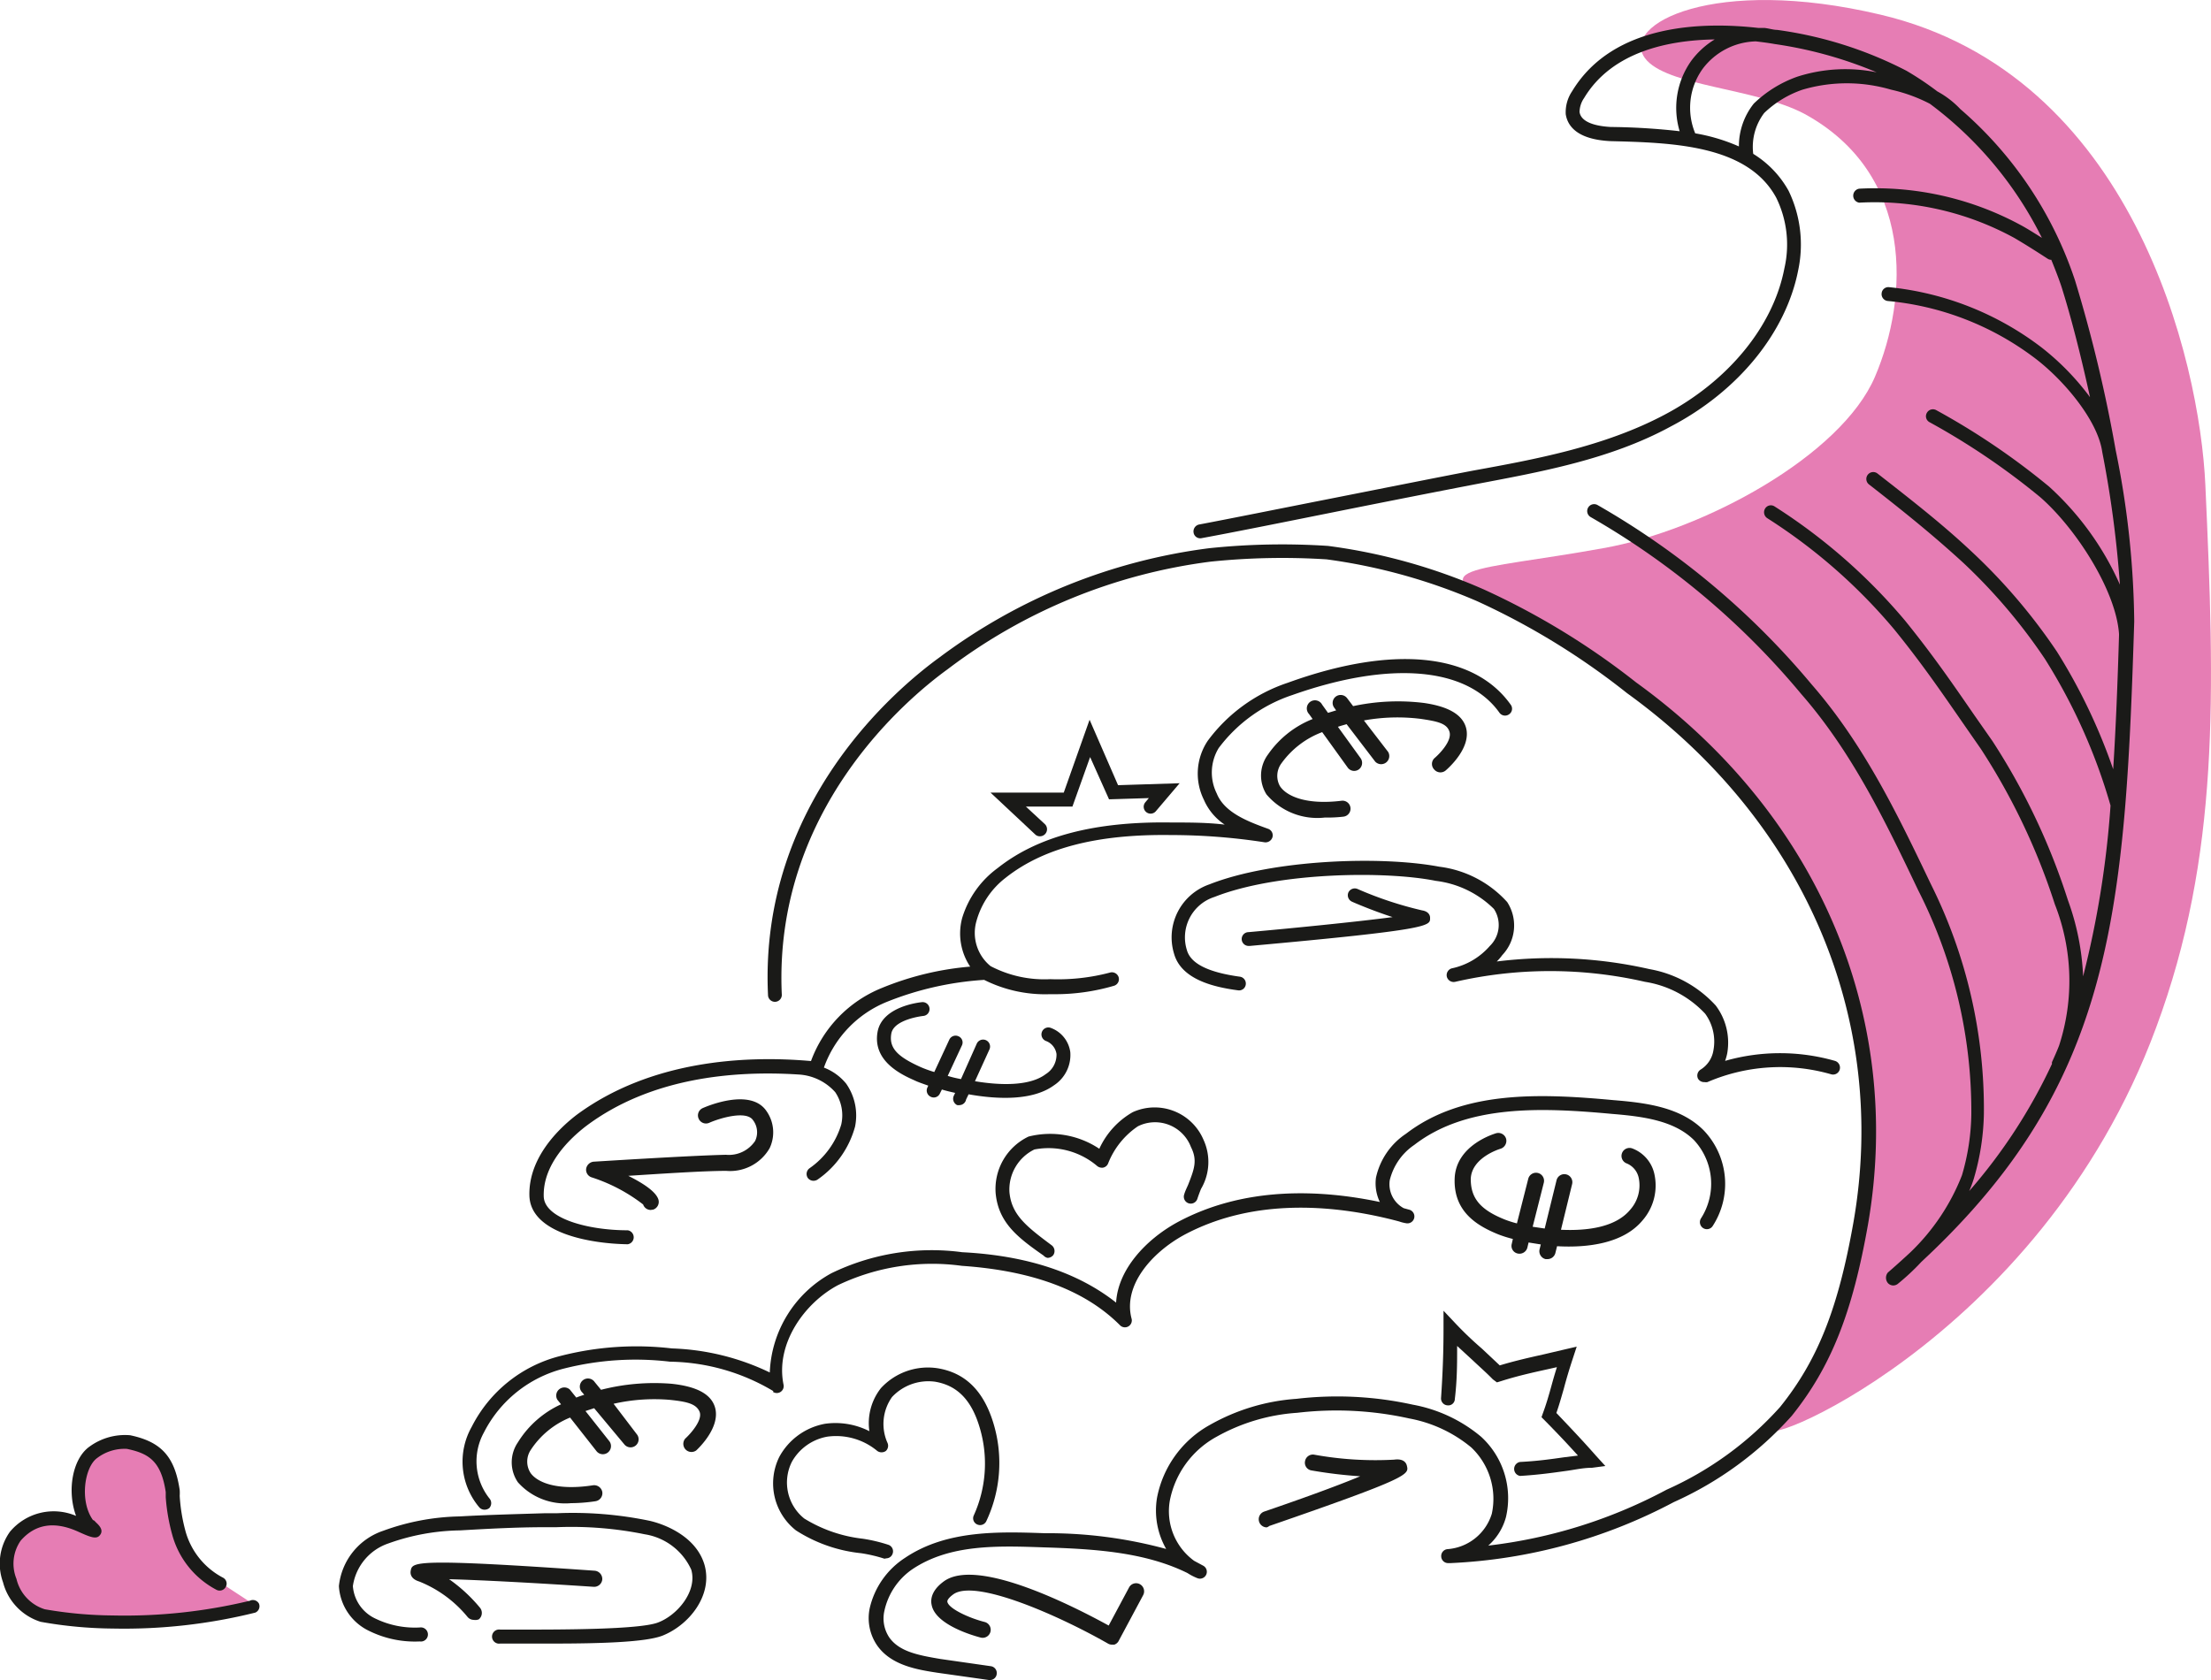
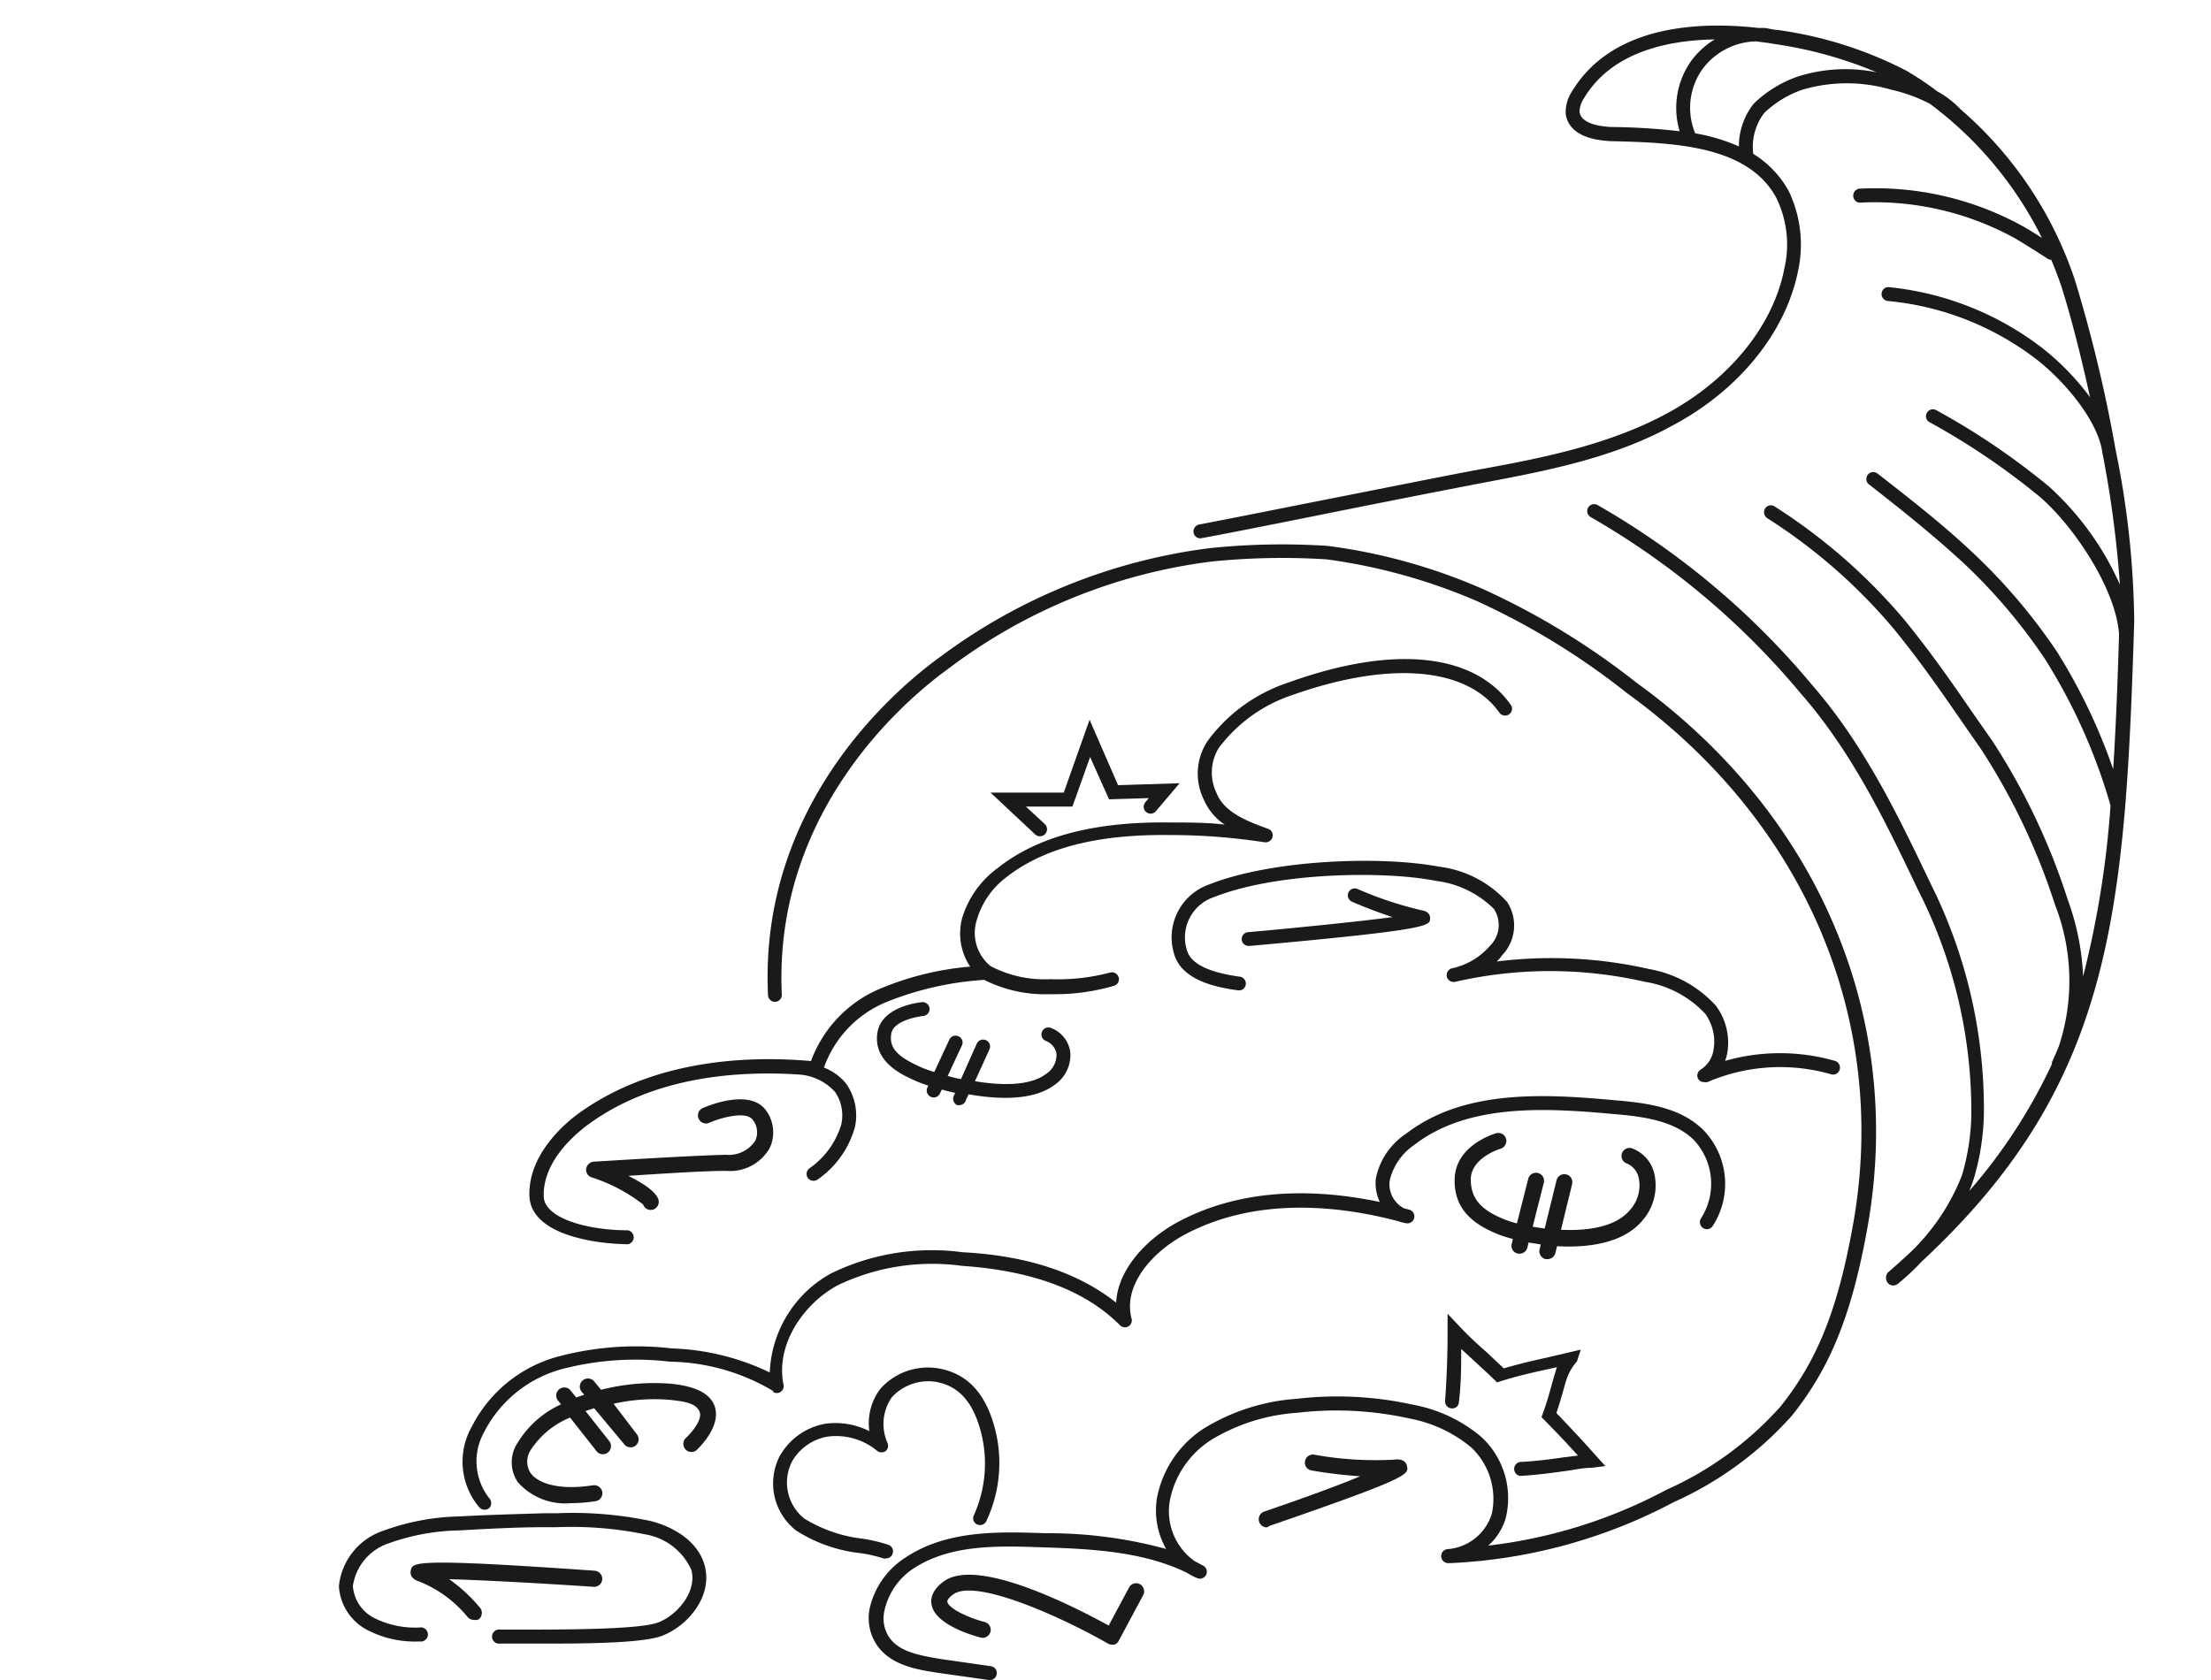
<svg xmlns="http://www.w3.org/2000/svg" width="125" height="95" viewBox="0 0 125 95">
-   <path d="M14.37,90.74a30.8,30.8,0,0,1-7.91.86,24.21,24.21,0,0,1-4-.36,2.8,2.8,0,0,1-1.86-2A2.69,2.69,0,0,1,1,86.78a3,3,0,0,1,3.77-.6c1.32.6.5.1.32-.09-.82-1.18-.64-3.36.32-4a3,3,0,0,1,2-.59c1.5.32,2.22,1,2.5,2.78A23.36,23.36,0,0,0,10.28,87a3,3,0,0,0,2.27,2.55Z" style="fill:#e67db4" />
-   <path d="M100.27,80.63c-2,1.82,15-4.55,21.63-22.53,3.6-9.7,3.32-18.9,2.78-30.69-.32-7-4.09-23.21-18.36-26.58C96.91-1.4,91.59,1.37,93,3.29c1.18,1.59,6.23,1.68,9,3.14,6.27,3.41,5.91,10.42,4,14.88S96.32,30,90.63,31c-7.27,1.32-10.86,1-5,3.69,5.32,2.51,13.54,8.29,16.91,15.8,2.59,5.83,3.63,11.43,2.81,16.57s-.68,9.6-5,13.61" style="fill:#e67db4" />
  <path d="M119.61,25.45h0a81.05,81.05,0,0,0-2.29-9.57,21.88,21.88,0,0,0-6.49-9.71,5.19,5.19,0,0,0-1.3-1A17.34,17.34,0,0,0,107.78,4a22.47,22.47,0,0,0-7.31-2.31c-.21,0-.45-.08-.71-.11v0c-.12,0-.23,0-.35,0-3-.34-8.18-.31-10.53,3.58a2.12,2.12,0,0,0-.36,1.3c.1.64.61,1.42,2.51,1.52,3.46.09,7.76.19,9.39,3.2a6,6,0,0,1,.46,4c-.63,3.28-3.18,6.38-6.79,8.28-3.4,1.8-7.33,2.52-10.8,3.15-1.84.35-4.84.95-7.83,1.54s-5.87,1.17-7.67,1.51a.4.4,0,0,0-.31.46.38.38,0,0,0,.46.31c1.8-.33,4.73-.92,7.67-1.51s6-1.19,7.82-1.54C87,26.7,91,26,94.45,24.12c3.83-2,6.52-5.32,7.21-8.83a7,7,0,0,0-.54-4.5,5.69,5.69,0,0,0-2-2.09,3.17,3.17,0,0,1,.62-2.31,5.87,5.87,0,0,1,2.17-1.32,8.87,8.87,0,0,1,5,0,9,9,0,0,1,2.2.8,21.2,21.2,0,0,1,6.33,7.58c-.37-.23-.74-.47-1.12-.68a17.26,17.26,0,0,0-9.21-2.1.4.4,0,0,0,0,.79,16.45,16.45,0,0,1,8.78,2c.63.37,1.26.77,1.89,1.18a.34.34,0,0,0,.19.05c.2.49.4,1,.56,1.47.52,1.63,1.1,3.87,1.63,6.3a14.53,14.53,0,0,0-2.75-2.82,17,17,0,0,0-8.6-3.4.38.38,0,0,0-.43.34.39.39,0,0,0,.34.44A16.26,16.26,0,0,1,115,20.22c1.68,1.26,3.6,3.56,3.85,5.33h0a61.8,61.8,0,0,1,1,7.51,16.53,16.53,0,0,0-4-5.54,40.54,40.54,0,0,0-6.37-4.32.39.39,0,0,0-.54.14.38.38,0,0,0,.14.53,40.24,40.24,0,0,1,6.26,4.24c2,1.74,4.29,5.27,4.46,7.74,0,0,0,0,0,.07-.08,2.71-.18,5.23-.33,7.58a32.41,32.41,0,0,0-3.18-6.65,32.53,32.53,0,0,0-4.75-5.59c-1.59-1.5-3.17-2.75-5.39-4.48a.39.39,0,1,0-.49.61c2.21,1.72,3.77,3,5.34,4.44a31.52,31.52,0,0,1,4.61,5.43,32.16,32.16,0,0,1,3.71,8.29,54.22,54.22,0,0,1-1.55,9.66,14.29,14.29,0,0,0-.86-4.31,37.31,37.31,0,0,0-4.27-9l-1-1.43c-1.27-1.84-2.36-3.43-3.94-5.38a32.24,32.24,0,0,0-7.37-6.45.38.38,0,0,0-.54.12.4.4,0,0,0,.12.54,31.3,31.3,0,0,1,7.18,6.29c1.56,1.92,2.64,3.5,3.9,5.32l1,1.44a36.69,36.69,0,0,1,4.18,8.78,11.83,11.83,0,0,1,.24,8c-.12.31-.26.62-.4.93a.3.3,0,0,0,0,.1h0a30.49,30.49,0,0,1-4.68,7.19,6.61,6.61,0,0,0,.26-.7,13.78,13.78,0,0,0,.57-3.66,28.45,28.45,0,0,0-3-13c-1.85-3.87-3.76-7.87-6.74-11.29a44.6,44.6,0,0,0-12.1-10.14.39.39,0,1,0-.39.68,43.91,43.91,0,0,1,11.9,10c2.91,3.33,4.8,7.29,6.62,11.11a27.53,27.53,0,0,1,3,12.65,12.78,12.78,0,0,1-.53,3.46A12.17,12.17,0,0,1,108,70.82c-.41.38-.83.76-1.27,1.14a.47.47,0,0,0,0,.59.41.41,0,0,0,.31.14.43.43,0,0,0,.24-.08,12.88,12.88,0,0,0,1.35-1.26c8.27-7.68,10.64-15.09,11.52-25.77v0c.26-3.17.39-6.61.51-10.44A50.46,50.46,0,0,0,119.61,25.45ZM89.3,6.33a1.45,1.45,0,0,1,.26-.79c1.58-2.63,4.79-3.27,7.38-3.31a4.65,4.65,0,0,0-1.31,1.19,4.59,4.59,0,0,0-.67,4,37.59,37.59,0,0,0-3.9-.24C90,7.12,89.37,6.83,89.3,6.33Zm12.33-2a6.78,6.78,0,0,0-2.48,1.53,3.86,3.86,0,0,0-.84,2.42,10.41,10.41,0,0,0-2.47-.74,3.77,3.77,0,0,1,.43-3.66,3.87,3.87,0,0,1,3-1.54c.43.05.79.1,1.06.15a23.44,23.44,0,0,1,5.77,1.6A8.9,8.9,0,0,0,101.63,4.33Z" style="fill:#1a1a18" />
  <path d="M63.21,44.4l3.48-.11-1.35,1.59a.39.39,0,0,1-.59-.51l.2-.24-2.25.07-1.07-2.39-1,2.8H58l1.08,1a.4.4,0,0,1,0,.56.4.4,0,0,1-.29.12.37.37,0,0,1-.26-.1L56,44.82h4.14l1.46-4.12Z" style="fill:#1a1a18" />
-   <path d="M14.64,90.68a.39.39,0,0,1-.21.51,30.71,30.71,0,0,1-8.06.9,24,24,0,0,1-4.07-.38A3.18,3.18,0,0,1,.17,89.47a3.1,3.1,0,0,1,.39-2.85,3.22,3.22,0,0,1,3.74-.9c-.52-1.41-.21-3.22.75-3.91a3.4,3.4,0,0,1,2.31-.65c1.76.37,2.52,1.21,2.8,3.1a2.48,2.48,0,0,1,0,.33,9.69,9.69,0,0,0,.31,1.93,4.24,4.24,0,0,0,2.15,2.7.38.38,0,0,1,.13.54.39.39,0,0,1-.53.13,5,5,0,0,1-2.49-3.13,10.74,10.74,0,0,1-.36-2.1c0-.12,0-.22,0-.29-.26-1.73-.94-2.18-2.2-2.44a2.56,2.56,0,0,0-1.68.52c-.72.52-1,2.45-.23,3.51,0,0,.06,0,.12.08s.5.39.31.71-.5.21-1.23-.12C3.09,86,2,86.17,1.17,87.12a2.28,2.28,0,0,0-.24,2.16A2.38,2.38,0,0,0,2.53,91a23.25,23.25,0,0,0,3.84.35,30.2,30.2,0,0,0,7.75-.83A.39.39,0,0,1,14.64,90.68Z" style="fill:#1a1a18" />
-   <path d="M88.41,78.53c-.14.48-.26.92-.42,1.37.8.84,1.53,1.61,2.25,2.43l.52.57L90,83c-.52,0-1,.12-1.48.18-.78.11-1.58.22-2.58.28h0a.4.4,0,0,1,0-.79c1-.05,1.76-.16,2.53-.27l.74-.09c-.6-.67-1.22-1.32-1.89-2l-.17-.17.08-.23c.19-.51.33-1,.48-1.54.09-.33.19-.68.31-1.06l-.49.11c-.91.2-1.76.39-2.67.68l-.23.07L84.4,78c-.37-.38-.76-.72-1.14-1.08l-.88-.81c0,1,0,1.92-.13,3a.37.37,0,0,1-.41.36.39.39,0,0,1-.37-.41c.1-1.48.14-2.66.14-3.94v-1l.67.71c.5.53,1,1,1.51,1.44l1,.94c.86-.26,1.66-.44,2.51-.63l1.15-.27.69-.16-.22.67C88.7,77.49,88.55,78,88.41,78.53Z" style="fill:#1a1a18" />
+   <path d="M88.41,78.53c-.14.48-.26.92-.42,1.37.8.84,1.53,1.61,2.25,2.43l.52.57L90,83c-.52,0-1,.12-1.48.18-.78.11-1.58.22-2.58.28h0a.4.4,0,0,1,0-.79c1-.05,1.76-.16,2.53-.27l.74-.09c-.6-.67-1.22-1.32-1.89-2l-.17-.17.08-.23c.19-.51.33-1,.48-1.54.09-.33.19-.68.31-1.06l-.49.11c-.91.2-1.76.39-2.67.68l-.23.07c-.37-.38-.76-.72-1.14-1.08l-.88-.81c0,1,0,1.92-.13,3a.37.37,0,0,1-.41.36.39.39,0,0,1-.37-.41c.1-1.48.14-2.66.14-3.94v-1l.67.71c.5.53,1,1,1.51,1.44l1,.94c.86-.26,1.66-.44,2.51-.63l1.15-.27.69-.16-.22.67C88.7,77.49,88.55,78,88.41,78.53Z" style="fill:#1a1a18" />
  <path d="M62.86,93a.43.43,0,0,1-.22-.06c-2.73-1.56-7.51-3.69-8.75-2.78-.22.16-.35.32-.33.42.07.37,1.17.9,2.11,1.14a.45.45,0,1,1-.23.88c-.42-.11-2.56-.72-2.77-1.85-.07-.32,0-.82.68-1.32,1.9-1.41,7.45,1.46,9.33,2.49l1.15-2.15a.45.45,0,0,1,.61-.19.46.46,0,0,1,.19.62l-1.37,2.56A.44.44,0,0,1,63,93Z" style="fill:#1a1a18" />
  <path d="M26.79,91.6a.46.46,0,0,1-.36-.17,6.8,6.8,0,0,0-2.73-2c-.49-.15-.51-.45-.48-.61.09-.49.14-.72,10.4,0a.47.47,0,0,1,.43.49.46.46,0,0,1-.49.42c-3-.2-6.28-.38-8.17-.43a8.85,8.85,0,0,1,1.76,1.63.47.47,0,0,1-.08.64A.51.51,0,0,1,26.79,91.6Z" style="fill:#1a1a18" />
  <path d="M71.61,86.37a.46.46,0,0,1-.15-.89c1.93-.66,4-1.4,5.44-2a25.85,25.85,0,0,1-2.75-.33.44.44,0,0,1-.37-.52.45.45,0,0,1,.53-.37,19.4,19.4,0,0,0,4.51.28c.51-.07.68.16.72.35.12.49.16.66-7.78,3.4A.4.4,0,0,1,71.61,86.37Z" style="fill:#1a1a18" />
  <path d="M32.28,85a3.58,3.58,0,0,1-3-1.18,2,2,0,0,1,0-2.26,5.6,5.6,0,0,1,2.44-2.15l-.21-.26a.46.46,0,0,1,.71-.57l.36.45c.14-.06.3-.11.45-.16l-.11-.13a.46.46,0,1,1,.7-.59l.36.44a12.1,12.1,0,0,1,4-.34h0c1.39.15,2.19.57,2.43,1.29.37,1.13-.9,2.34-1.05,2.48a.46.46,0,0,1-.62-.67c.33-.3,1-1.07.81-1.52s-.72-.57-1.66-.67h0a10.37,10.37,0,0,0-3.2.22L36,81.1a.45.45,0,0,1-.7.58l-1.71-2.05-.49.16,1.36,1.72a.46.46,0,0,1-.72.57l-1.51-1.92A4.83,4.83,0,0,0,30,82,1.19,1.19,0,0,0,30,83.3c.39.54,1.51,1,3.52.69a.47.47,0,0,1,.53.37.46.46,0,0,1-.38.53A9.58,9.58,0,0,1,32.28,85Z" style="fill:#1a1a18" />
  <path d="M87.49,71.2h-.11a.46.46,0,0,1-.34-.55l.07-.28-.69-.11-.07.29a.46.46,0,0,1-.56.33.44.44,0,0,1-.32-.55l.06-.27a7.08,7.08,0,0,1-.8-.25c-1.19-.48-2.56-1.27-2.49-3.17s2.26-2.53,2.35-2.56a.46.46,0,0,1,.56.32.47.47,0,0,1-.32.56s-1.64.48-1.68,1.71c0,1.07.52,1.73,1.92,2.29a5.74,5.74,0,0,0,.69.22l.64-2.52a.45.45,0,0,1,.88.22l-.63,2.49.68.1L88,66.74a.45.45,0,0,1,.88.22l-.63,2.58c1.49.07,3.1-.14,3.92-1.14a2.07,2.07,0,0,0,.47-1.82,1.13,1.13,0,0,0-.67-.79.45.45,0,0,1,.31-.85,2,2,0,0,1,1.24,1.4A3,3,0,0,1,92.87,69c-1.07,1.3-3.06,1.57-4.84,1.47l-.1.4A.46.46,0,0,1,87.49,71.2Z" style="fill:#1a1a18" />
  <path d="M36.79,68.42a.45.45,0,0,1-.43-.31,9.53,9.53,0,0,0-2.93-1.54.45.45,0,0,1-.29-.49.48.48,0,0,1,.42-.39c.06,0,5.33-.34,7.48-.39a1.79,1.79,0,0,0,1.65-.78,1.13,1.13,0,0,0-.12-1.18c-.37-.55-1.83-.13-2.47.15a.45.45,0,0,1-.6-.23.45.45,0,0,1,.23-.6c.27-.12,2.69-1.14,3.59.15a2.09,2.09,0,0,1,.19,2.12,2.58,2.58,0,0,1-2.45,1.28c-1.31,0-3.8.17-5.54.28.82.41,1.55.88,1.7,1.33a.46.46,0,0,1-.29.58Z" style="fill:#1a1a18" />
-   <path d="M74.9,46.23a3.76,3.76,0,0,1-3.3-1.31,2,2,0,0,1,.09-2.26,5.55,5.55,0,0,1,2.52-2l-.2-.28a.46.46,0,1,1,.74-.53l.33.46.46-.14-.1-.14a.45.45,0,0,1,.08-.64.46.46,0,0,1,.64.09l.34.45a12.05,12.05,0,0,1,4-.18c1.39.2,2.17.66,2.38,1.39.32,1.14-1,2.3-1.15,2.43a.46.46,0,0,1-.64-.05.45.45,0,0,1,0-.64c.34-.29,1-1,.86-1.49s-.69-.6-1.63-.74a10.59,10.59,0,0,0-3.21.09l1.37,1.78a.46.46,0,0,1-.73.55l-1.62-2.12c-.16.05-.33.09-.49.15l1.28,1.77a.46.46,0,0,1-.1.64.45.45,0,0,1-.63-.11l-1.44-2a5,5,0,0,0-2.3,1.76,1.19,1.19,0,0,0-.09,1.29c.36.56,1.46,1.08,3.49.83a.45.45,0,1,1,.1.9A7.75,7.75,0,0,1,74.9,46.23Z" style="fill:#1a1a18" />
  <path d="M70.59,53.49a.39.39,0,0,1,0-.78c2.47-.22,6.09-.58,8.14-.85-1.15-.37-2.23-.84-2.29-.87a.4.4,0,0,1-.21-.52.4.4,0,0,1,.52-.2,20.71,20.71,0,0,0,3.65,1.21c.42.07.46.34.45.45,0,.43,0,.64-10.19,1.56Z" style="fill:#1a1a18" />
  <path d="M54.27,62.49a.53.53,0,0,1-.16,0,.4.4,0,0,1-.19-.52L54,61.8c-.27-.06-.52-.12-.75-.19l-.11.22a.38.38,0,0,1-.52.19.39.39,0,0,1-.19-.52l.05-.11c-.34-.12-.6-.21-.74-.28-.72-.32-2.41-1.07-2.13-2.74.25-1.48,2.42-1.69,2.51-1.7a.39.39,0,0,1,.43.35.39.39,0,0,1-.36.43s-1.66.18-1.8,1,.36,1.31,1.68,1.9a7,7,0,0,0,.75.27l.85-1.83a.39.39,0,0,1,.52-.19.38.38,0,0,1,.19.52l-.8,1.72q.36.11.75.18l.89-2a.39.39,0,1,1,.72.32l-.82,1.8c1.49.25,3.12.27,4-.4a1.29,1.29,0,0,0,.61-1.14.93.93,0,0,0-.61-.74.4.4,0,0,1-.21-.52.39.39,0,0,1,.51-.21,1.7,1.7,0,0,1,1.09,1.37,2.05,2.05,0,0,1-.92,1.87c-1.19.87-3.15.81-4.83.51l-.14.29A.39.39,0,0,1,54.27,62.49Z" style="fill:#1a1a18" />
  <path d="M97.65,59.56a3,3,0,0,1-.12.43,11.3,11.3,0,0,1,6.21,0,.4.4,0,0,1,.27.49.39.39,0,0,1-.48.27,10.4,10.4,0,0,0-7,.44.45.45,0,0,1-.16,0A.4.4,0,0,1,96,61a.4.4,0,0,1,.15-.52,1.57,1.57,0,0,0,.72-1.09,2.67,2.67,0,0,0-.47-2.07A5.91,5.91,0,0,0,93,55.52a24,24,0,0,0-10.73,0,.4.4,0,0,1-.47-.28.4.4,0,0,1,.27-.48,3.92,3.92,0,0,0,2.16-1.27,1.65,1.65,0,0,0,.23-2.09,5.62,5.62,0,0,0-3.29-1.59c-2.83-.57-8.94-.5-12.51.91a2.4,2.4,0,0,0-1.56,3c.21.76,1.18,1.26,3,1.51a.39.39,0,0,1,.33.44.38.38,0,0,1-.44.33c-1.36-.18-3.22-.61-3.62-2.09a3.17,3.17,0,0,1,2-3.9c3.54-1.4,9.66-1.63,13-1a6.2,6.2,0,0,1,3.84,2,2.43,2.43,0,0,1-.28,3,2.67,2.67,0,0,1-.31.36,25,25,0,0,1,8.63.43A6.64,6.64,0,0,1,97,56.86,3.49,3.49,0,0,1,97.65,59.56Z" style="fill:#1a1a18" />
  <path d="M29.93,67.62c-.06-2.15,1.66-3.81,2.7-4.6C36.75,60,42,59.66,45.85,60a7.09,7.09,0,0,1,4-4.13,16.8,16.8,0,0,1,5-1.21,3.37,3.37,0,0,1-.45-2.76,5.46,5.46,0,0,1,2-2.81c2.27-1.8,5.49-2.65,9.84-2.58,1,0,2,0,3,.12a3.21,3.21,0,0,1-1.18-1.41,3.33,3.33,0,0,1,.22-3.33,9.25,9.25,0,0,1,4.52-3.28c5.93-2.15,10.52-1.7,12.61,1.24a.38.38,0,0,1-.09.54.39.39,0,0,1-.55-.09c-1.84-2.59-6.21-2.94-11.7-1a8.57,8.57,0,0,0-4.17,3,2.66,2.66,0,0,0-.11,2.57c.44,1.1,1.81,1.6,2.91,2a.39.39,0,0,1,.24.47.41.41,0,0,1-.44.29,34.74,34.74,0,0,0-5.3-.41c-4.19-.06-7.23.74-9.35,2.42A4.65,4.65,0,0,0,55.2,52.1,2.42,2.42,0,0,0,56,54.63h0a6.55,6.55,0,0,0,3.38.74A11.51,11.51,0,0,0,62.74,55a.4.4,0,0,1,.5.25.39.39,0,0,1-.25.49,11.79,11.79,0,0,1-3.32.48h-.34a7.68,7.68,0,0,1-3.69-.81,17.76,17.76,0,0,0-5.47,1.23,6.28,6.28,0,0,0-3.59,3.73,3,3,0,0,1,1.26.91,3.14,3.14,0,0,1,.5,2.43,5.35,5.35,0,0,1-2.13,3,.43.43,0,0,1-.22.06.4.4,0,0,1-.32-.16.4.4,0,0,1,.1-.55,4.62,4.62,0,0,0,1.79-2.47,2.35,2.35,0,0,0-.34-1.83,3,3,0,0,0-2.09-1c-3.61-.23-8.33.16-12,2.92-.91.7-2.43,2.14-2.39,3.95,0,1.26,2.47,1.94,4.75,1.94a.4.4,0,0,1,0,.79C33.43,70.33,30,69.76,29.93,67.62Z" style="fill:#1a1a18" />
  <path d="M39.83,88.49c.48,1.7-.85,3.39-2.37,4-.94.37-3.46.45-6.24.45H28.28a.4.4,0,1,1,0-.79h1.15c2.32,0,6.65,0,7.74-.39s2.27-1.76,1.91-3a3.48,3.48,0,0,0-2.63-2,20.74,20.74,0,0,0-5-.4h-.66c-1.59,0-3.23.09-4.79.18a12.45,12.45,0,0,0-4.05.74,3,3,0,0,0-2,2.41,2.21,2.21,0,0,0,1.28,1.84,5.12,5.12,0,0,0,2.5.5.4.4,0,1,1,0,.79,5.85,5.85,0,0,1-2.87-.6,3,3,0,0,1-1.7-2.53,3.7,3.7,0,0,1,2.51-3.13,13.25,13.25,0,0,1,4.31-.81c1.58-.09,3.23-.13,4.82-.18h.68a21.29,21.29,0,0,1,5.21.42C37.44,86.15,39.34,86.81,39.83,88.49Z" style="fill:#1a1a18" />
-   <path d="M67.17,67c.35-.89.54-1.39.16-2.14a2.17,2.17,0,0,0-3-1.17,4.54,4.54,0,0,0-1.69,2.12.39.39,0,0,1-.29.22.44.44,0,0,1-.35-.12A4.25,4.25,0,0,0,58.48,65a2.52,2.52,0,0,0-1.41,2.42c.12,1.27.94,1.92,2.39,3a.41.41,0,0,1,.09.55.42.42,0,0,1-.32.16A.39.39,0,0,1,59,71c-1.43-1-2.55-1.84-2.71-3.52a3.28,3.28,0,0,1,1.86-3.21,5,5,0,0,1,4,.69,4.56,4.56,0,0,1,1.89-2.07,3,3,0,0,1,4,1.56,3,3,0,0,1-.14,2.78q-.11.27-.21.57a.39.39,0,0,1-.74-.26C67,67.36,67.1,67.16,67.17,67Z" style="fill:#1a1a18" />
  <path d="M50,88.14a8.39,8.39,0,0,0-1.32-.31A8.38,8.38,0,0,1,45,86.54a3.38,3.38,0,0,1-.94-4.16,3.69,3.69,0,0,1,2.59-1.87,4.23,4.23,0,0,1,2.5.42,3.2,3.2,0,0,1,.65-2.43A3.61,3.61,0,0,1,53,77.37c1.6.26,2.64,1.31,3.19,3.2A7.72,7.72,0,0,1,55.77,86a.39.39,0,0,1-.51.21.38.38,0,0,1-.21-.51,7.1,7.1,0,0,0,.35-4.93c-.46-1.59-1.27-2.43-2.55-2.64a2.81,2.81,0,0,0-2.42.87,2.63,2.63,0,0,0-.26,2.58.4.4,0,0,1-.09.47.42.42,0,0,1-.48,0,3.64,3.64,0,0,0-2.83-.81,2.87,2.87,0,0,0-2,1.42,2.61,2.61,0,0,0,.7,3.21,8,8,0,0,0,3.3,1.14,8.87,8.87,0,0,1,1.47.35.39.39,0,0,1,.22.51.38.38,0,0,1-.36.25A.4.4,0,0,1,50,88.14Z" style="fill:#1a1a18" />
  <path d="M43.73,78.67A11.71,11.71,0,0,0,37.88,77a16.48,16.48,0,0,0-6,.39A7,7,0,0,0,27.36,81a3.38,3.38,0,0,0,.3,3.72.41.41,0,0,1,0,.56.43.43,0,0,1-.26.09.39.39,0,0,1-.3-.13,4,4,0,0,1-.43-4.56,7.73,7.73,0,0,1,5-4,17.25,17.25,0,0,1,6.32-.43,13.77,13.77,0,0,1,5.53,1.36A6.69,6.69,0,0,1,47,72a13,13,0,0,1,7.4-1.19C58.13,71,61,72,63.1,73.66c.1-1.87,1.68-3.56,3.44-4.53,3.8-2.06,8.1-1.87,11.47-1.16a2.44,2.44,0,0,1-.22-1.37,4,4,0,0,1,1.7-2.49c3.19-2.45,7.54-2.29,11.73-1.9,1.86.15,3.8.4,5.1,1.71a4.38,4.38,0,0,1,.5,5.42.39.39,0,0,1-.54.1.4.4,0,0,1-.11-.55,3.62,3.62,0,0,0-.4-4.42c-1.12-1.11-2.9-1.34-4.62-1.48-4-.37-8.22-.54-11.19,1.75a3.37,3.37,0,0,0-1.39,2,1.54,1.54,0,0,0,.79,1.58l.29.08a.39.39,0,0,1-.16.77,2.22,2.22,0,0,1-.39-.1c-3.37-.9-8.1-1.43-12.19.78-1.81,1-3.42,2.84-2.94,4.7a.39.39,0,0,1-.66.38c-2-2-5-3.08-8.93-3.35a12.36,12.36,0,0,0-7,1.09c-1.89,1-3.56,3.32-3.08,5.64a.39.39,0,0,1-.61.39Z" style="fill:#1a1a18" />
  <path d="M105.61,69.23c-.88,5-2.09,8.06-4.31,10.83a19.8,19.8,0,0,1-6.67,4.88A29.75,29.75,0,0,1,82,88.39h-.13a.39.39,0,0,1-.39-.37.39.39,0,0,1,.36-.42h0a2.84,2.84,0,0,0,2.5-2,4,4,0,0,0-1.16-3.75,7.67,7.67,0,0,0-3.51-1.64,19,19,0,0,0-6.33-.32,10.79,10.79,0,0,0-4.57,1.36,5.26,5.26,0,0,0-2.63,3.59,3.47,3.47,0,0,0,1.37,3.42l.52.28a.39.39,0,0,1,.16.51.39.39,0,0,1-.5.19,3.29,3.29,0,0,1-.56-.29c-2.4-1.18-5.21-1.36-8.12-1.45-2.62-.09-5.32-.19-7.45,1.25A3.84,3.84,0,0,0,50,91.09a1.93,1.93,0,0,0,.28,1.51c.57.8,1.64,1,2.88,1.21l2.86.41a.39.39,0,0,1,.33.44A.38.38,0,0,1,56,95H55.9L53,94.59c-1.1-.17-2.6-.4-3.4-1.53a2.73,2.73,0,0,1-.43-2.12,4.62,4.62,0,0,1,2-2.85c2.35-1.58,5.31-1.48,7.91-1.39a25.41,25.41,0,0,1,6.85.89,4.39,4.39,0,0,1-.52-2.88,6,6,0,0,1,3-4.14,11.54,11.54,0,0,1,4.89-1.47,19.83,19.83,0,0,1,6.57.33,8.34,8.34,0,0,1,3.86,1.81,4.71,4.71,0,0,1,1.41,4.55,3.29,3.29,0,0,1-1,1.61,28.29,28.29,0,0,0,10.08-3.16,19,19,0,0,0,6.42-4.68c2.13-2.65,3.29-5.58,4.15-10.47,2-11.49-2.8-22.66-12.8-29.89A41,41,0,0,0,83.52,34,32.24,32.24,0,0,0,75,31.63a39.45,39.45,0,0,0-6.56.13,31.07,31.07,0,0,0-14.86,6.08c-2.32,1.68-9.87,8-9.38,18.42a.39.39,0,1,1-.78,0c-.51-10.84,7.3-17.35,9.7-19.09A32.27,32.27,0,0,1,68.36,31a39.59,39.59,0,0,1,6.72-.13,32.24,32.24,0,0,1,8.76,2.44,42,42,0,0,1,8.66,5.28C102.75,46,107.65,57.43,105.61,69.23Z" style="fill:#1a1a18" />
</svg>